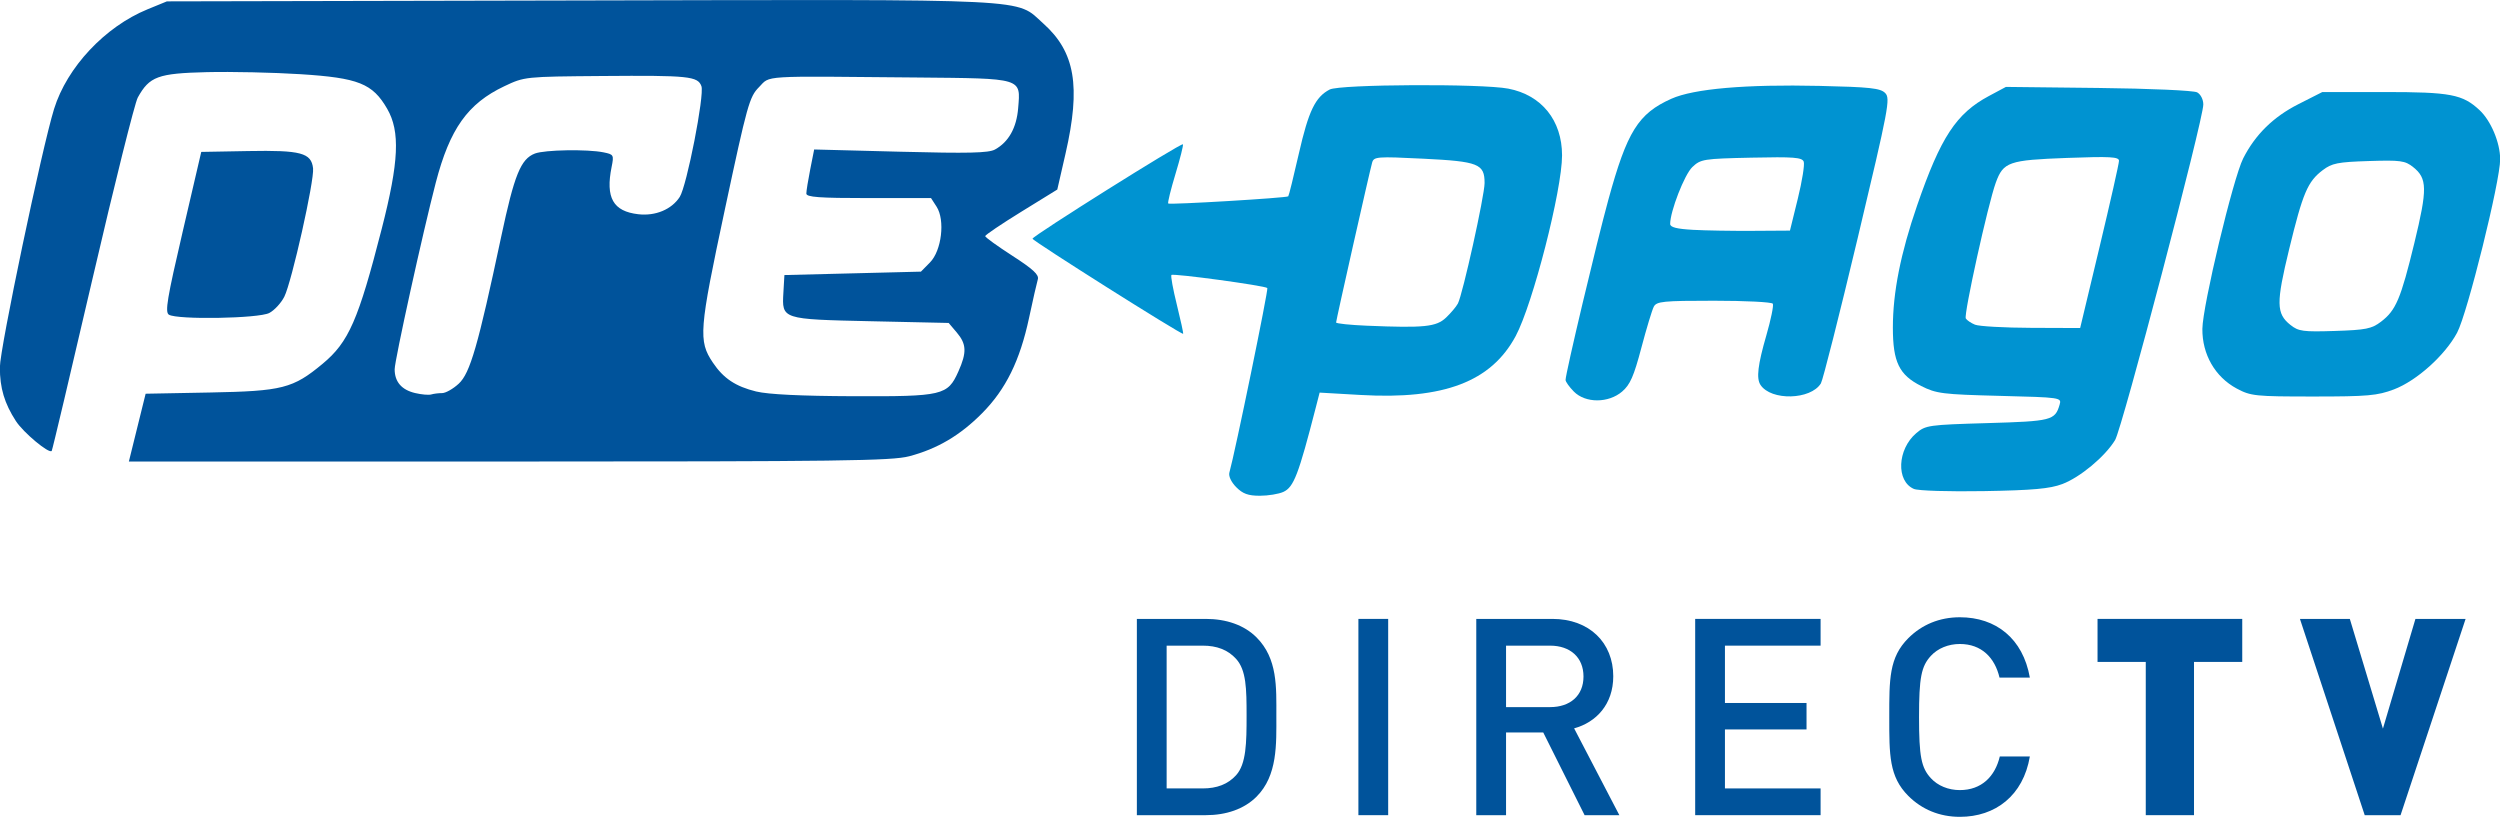
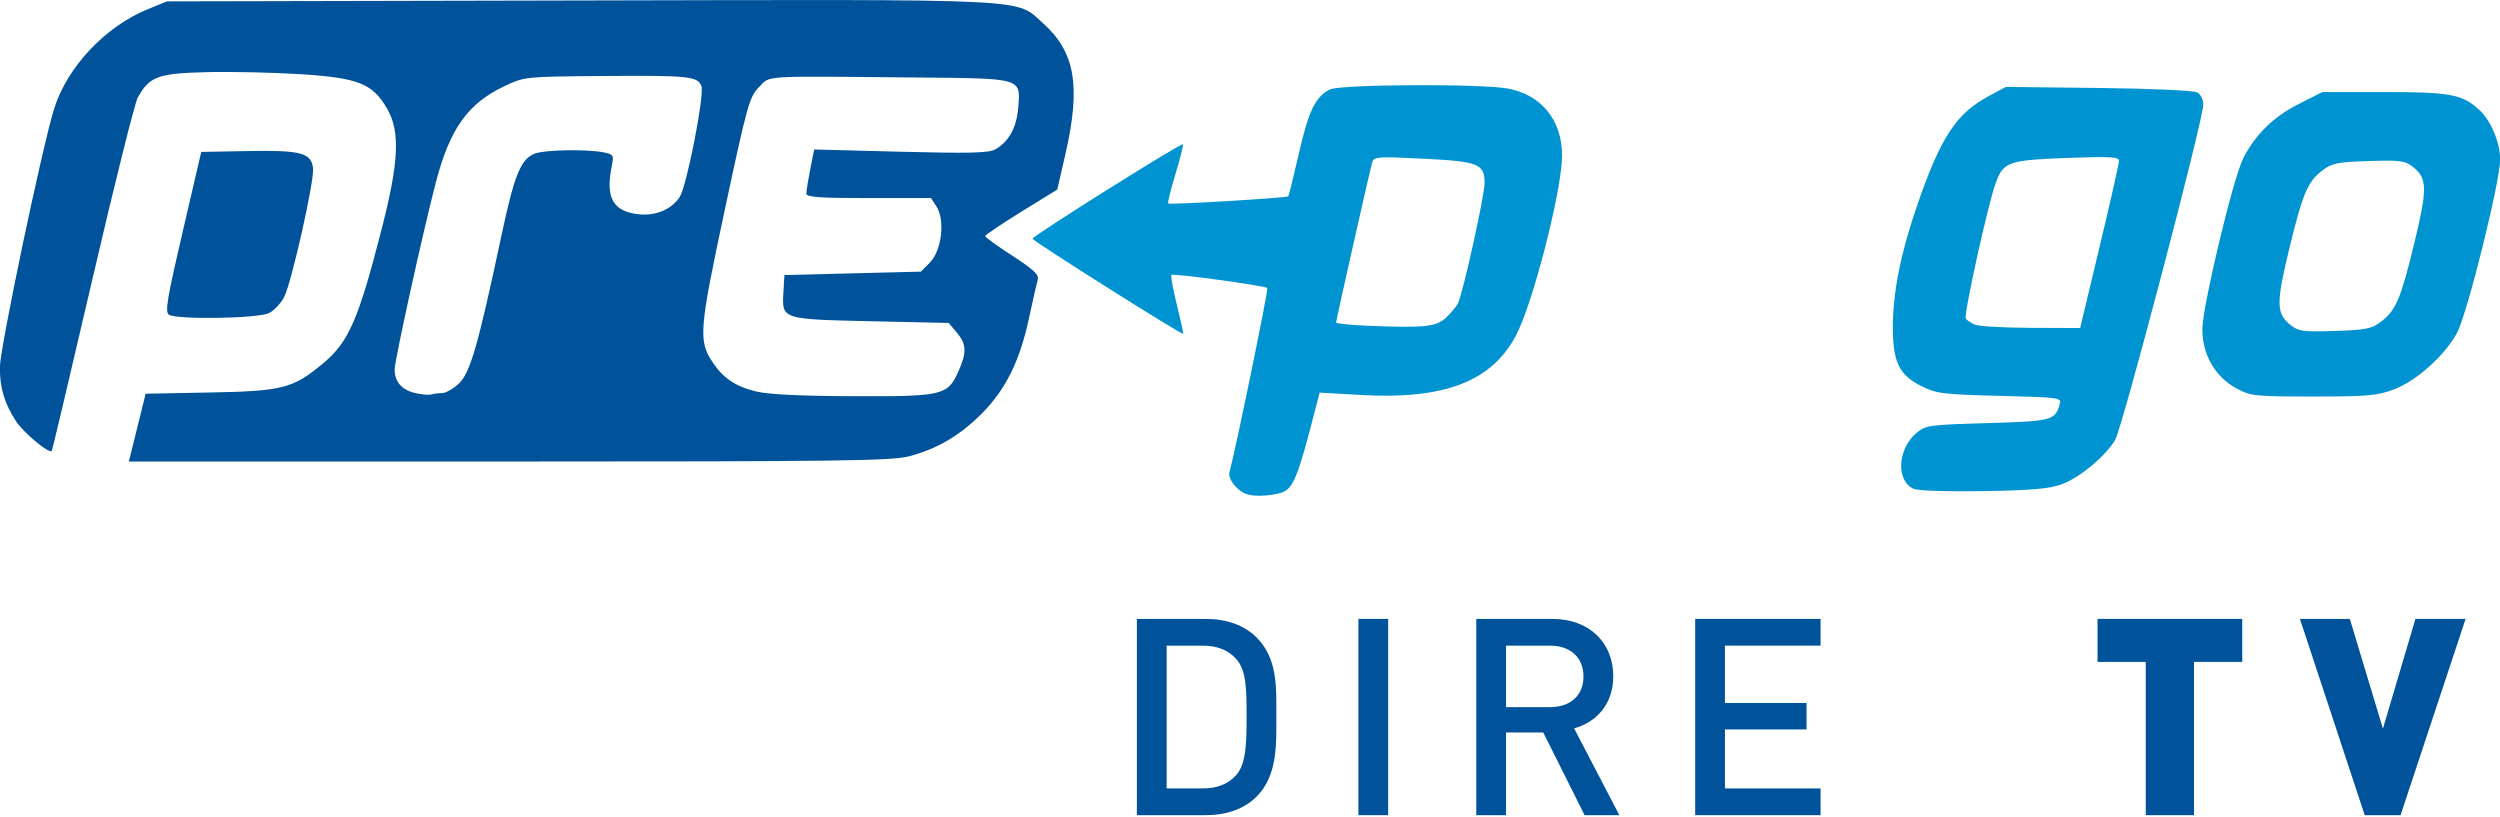
<svg xmlns="http://www.w3.org/2000/svg" xmlns:ns1="http://www.inkscape.org/namespaces/inkscape" xmlns:ns2="http://sodipodi.sourceforge.net/DTD/sodipodi-0.dtd" version="1.1" id="VARG" x="0px" y="0px" width="891.48" height="291.226" viewBox="0 0 891.48 291.226" enable-background="new 0 0 165.346 124.752" xml:space="preserve" ns1:version="1.0.2 (e86c870879, 2021-01-15, custom)" ns2:docname="DirecTV Prepago 2008.svg">
  <defs id="defs3010" />
  <ns2:namedview pagecolor="#ffffff" bordercolor="#666666" borderopacity="1" objecttolerance="10" gridtolerance="10" guidetolerance="10" ns1:pageopacity="0" ns1:pageshadow="2" ns1:window-width="1366" ns1:window-height="705" id="namedview3008" showgrid="false" fit-margin-top="0" fit-margin-left="0" fit-margin-right="0" fit-margin-bottom="0" ns1:zoom="0.65475806" ns1:cx="504.20254" ns1:cy="71.975028" ns1:window-x="-8" ns1:window-y="-8" ns1:window-maximized="1" ns1:current-layer="g2986" ns1:document-rotation="0" />
  <g id="g2986" transform="matrix(3.14,0,0,3.14,395.625,-92.821)">
    <g id="g961">
      <g id="g945">
        <path d="m 14.381,104.385 c -0.938,-1.031 -2.19,-1.502 -3.787,-1.502 H 6.493 v 16.215 h 4.101 c 1.597,0 2.849,-0.469 3.787,-1.5 1.158,-1.285 1.191,-3.695 1.191,-6.764 0,-3.066 -0.033,-5.164 -1.191,-6.449 z m 2.318,15.654 c -1.41,1.406 -3.444,2.096 -5.762,2.096 H 3.112 V 99.846 h 7.825 c 2.317,0 4.352,0.689 5.762,2.098 2.411,2.412 2.254,5.666 2.254,8.891 0,3.225 0.157,6.792 -2.254,9.204 z" id="path2992" ns1:connector-curvature="0" style="fill:#00539b" />
        <rect x="28.271" y="99.846" width="3.381" height="22.289" id="rect2994" style="fill:#00539b" />
        <path d="m 50.046,102.883 h -5.008 v 6.98 h 5.008 c 2.254,0 3.787,-1.283 3.787,-3.475 0,-2.192 -1.533,-3.505 -3.787,-3.505 z m 3.912,19.252 -4.695,-9.391 h -4.225 v 9.391 H 41.657 V 99.846 h 8.639 c 4.227,0 6.918,2.725 6.918,6.512 0,3.193 -1.938,5.229 -4.445,5.918 l 5.137,9.859 z" id="path2996" ns1:connector-curvature="0" style="fill:#00539b" />
        <polygon points="66.517,100.005 80.759,100.005 80.759,103.042 69.896,103.042 69.896,109.554 79.162,109.554 79.162,112.558 69.896,112.558 69.896,119.257 80.759,119.257 80.759,122.294 66.517,122.294 " id="polygon2998" style="fill:#00539b" transform="translate(0,-0.159)" />
-         <path d="m 96.573,122.324 c -2.317,0 -4.321,-0.846 -5.854,-2.379 -2.192,-2.193 -2.161,-4.666 -2.161,-8.955 0,-4.287 -0.031,-6.76 2.161,-8.953 1.532,-1.533 3.536,-2.377 5.854,-2.377 4.101,0 7.167,2.408 7.951,6.855 h -3.444 c -0.531,-2.256 -2.033,-3.82 -4.507,-3.82 -1.315,0 -2.505,0.5 -3.287,1.346 -1.095,1.191 -1.347,2.475 -1.347,6.949 0,4.477 0.252,5.762 1.347,6.949 0.782,0.848 1.972,1.348 3.287,1.348 2.474,0 4.007,-1.564 4.538,-3.82 h 3.413 c -0.751,4.445 -3.911,6.857 -7.951,6.857 z" id="path3000" ns1:connector-curvature="0" style="fill:#00539b" />
        <polygon points="112.21,100.005 128.644,100.005 128.644,104.89 123.166,104.89 123.166,122.294 117.687,122.294 117.687,104.89 112.21,104.89 " id="polygon3002" style="fill:#00539b" transform="translate(0,-0.159)" />
        <polygon points="154.009,100.005 146.623,122.294 142.552,122.294 135.195,100.005 140.861,100.005 144.62,112.466 148.312,100.005 " id="polygon3004" style="fill:#00539b" transform="translate(0,-0.159)" />
      </g>
      <g id="g936">
        <path id="path97" style="fill:#0093d1;fill-opacity:1;stroke-width:0.386" d="m 145.858,73.788 c 2.589,-0.982 5.804,-3.865 7.188,-6.446 1.164,-2.17 4.903,-17.238 4.89,-19.706 -0.01,-1.887 -1.052,-4.363 -2.341,-5.565 -1.93,-1.799 -3.293,-2.058 -10.807,-2.058 h -7.05 l -2.721,1.38 c -2.85,1.445 -4.891,3.451 -6.266,6.156 -1.138,2.239 -4.609,16.736 -4.635,19.355 -0.028,2.903 1.448,5.469 3.903,6.783 1.59,0.851 2.099,0.904 8.704,0.904 6.156,0 7.274,-0.098 9.135,-0.804 z m -11.743,-7.327 c -1.615,-1.288 -1.634,-2.471 -0.14,-8.617 1.548,-6.367 2.093,-7.653 3.791,-8.945 1.059,-0.806 1.71,-0.936 5.237,-1.049 3.619,-0.116 4.131,-0.046 5.048,0.685 1.615,1.288 1.634,2.471 0.14,8.617 -1.548,6.367 -2.093,7.653 -3.791,8.945 -1.059,0.806 -1.71,0.936 -5.237,1.049 -3.619,0.116 -4.131,0.046 -5.048,-0.685 z" />
-         <path id="path93" style="fill:#0093d1;fill-opacity:1;stroke-width:0.386" d="m 58.223,74.025 c 0.903,-0.77 1.326,-1.732 2.178,-4.954 0.582,-2.199 1.218,-4.304 1.413,-4.678 0.318,-0.607 1.056,-0.68 6.835,-0.68 3.563,0 6.571,0.152 6.685,0.339 0.114,0.186 -0.218,1.803 -0.736,3.594 -0.972,3.359 -1.153,4.885 -0.665,5.625 1.201,1.824 5.701,1.712 6.86,-0.17 0.223,-0.362 2.102,-7.783 4.176,-16.49 3.535,-14.846 3.73,-15.872 3.124,-16.486 -0.544,-0.552 -1.716,-0.679 -7.454,-0.81 -8.379,-0.191 -14.289,0.322 -16.829,1.461 -3.763,1.687 -5.029,3.717 -7.156,11.476 -1.332,4.859 -4.858,19.707 -4.858,20.458 0,0.2 0.423,0.793 0.941,1.318 1.315,1.333 3.922,1.332 5.486,-0.002 z m 8.04,-18.364 c -1.846,-0.101 -2.587,-0.292 -2.587,-0.666 0,-1.435 1.625,-5.609 2.513,-6.456 0.949,-0.905 1.26,-0.955 6.715,-1.074 4.801,-0.105 5.755,-0.032 5.94,0.456 0.121,0.32 -0.181,2.212 -0.672,4.205 l -0.892,3.624 -4.215,0.027 c -2.318,0.015 -5.379,-0.037 -6.802,-0.115 z" />
        <path id="path87" style="fill:#00539b;fill-opacity:1;stroke-width:0.386" d="m -22.751,81.379 c 3.208,-0.847 5.795,-2.374 8.291,-4.893 2.69,-2.715 4.29,-5.965 5.33,-10.83 0.434,-2.03 0.881,-3.997 0.994,-4.372 0.156,-0.519 -0.528,-1.153 -2.888,-2.676 -1.7,-1.097 -3.091,-2.102 -3.089,-2.233 0.001,-0.131 1.844,-1.375 4.095,-2.764 l 4.093,-2.525 0.935,-4.08 C -3.236,39.347 -3.902,35.454 -7.517,32.227 c -3.227,-2.88 -0.175,-2.728 -52.605,-2.613 l -46.92,0.103 -2.2,0.901 c -4.828,1.977 -9.143,6.577 -10.612,11.313 -1.377,4.438 -6.157,27.223 -6.157,29.346 0,2.353 0.519,4.092 1.82,6.101 0.85,1.313 3.775,3.75 4.069,3.392 0.07,-0.085 2.158,-8.897 4.639,-19.581 2.482,-10.685 4.792,-19.933 5.135,-20.552 1.325,-2.394 2.289,-2.748 7.836,-2.883 2.778,-0.068 7.567,0.037 10.643,0.233 6.58,0.418 8.185,1.058 9.843,3.926 1.492,2.581 1.336,6.013 -0.62,13.642 -2.66,10.374 -3.747,12.857 -6.706,15.315 -3.375,2.804 -4.572,3.11 -12.766,3.265 l -7.338,0.139 -0.952,3.85 -0.952,3.85 h 43.177 c 37.555,0 43.471,-0.078 45.432,-0.596 z M -78.858,74.196 c -1.533,-0.365 -2.318,-1.278 -2.318,-2.698 0,-1.023 3.205,-15.572 4.668,-21.19 1.594,-6.121 3.63,-8.986 7.786,-10.955 2.292,-1.086 2.326,-1.09 11.113,-1.161 9.833,-0.08 10.858,0.025 11.271,1.156 0.361,0.99 -1.666,11.343 -2.462,12.576 -0.918,1.421 -2.754,2.189 -4.7,1.967 -2.872,-0.328 -3.745,-1.874 -3.036,-5.378 0.273,-1.35 0.235,-1.417 -0.921,-1.651 -1.845,-0.374 -6.688,-0.291 -7.791,0.134 -1.61,0.621 -2.334,2.406 -3.829,9.445 -2.634,12.401 -3.529,15.498 -4.823,16.694 -0.636,0.588 -1.484,1.068 -1.885,1.068 -0.401,0 -0.959,0.069 -1.239,0.154 -0.281,0.085 -1.105,0.012 -1.833,-0.161 z m 38.743,-0.173 c -2.348,-0.576 -3.721,-1.491 -4.924,-3.283 -1.664,-2.478 -1.571,-3.653 1.364,-17.397 2.548,-11.933 2.785,-12.781 3.873,-13.884 1.332,-1.351 -0.072,-1.265 17.901,-1.097 12.122,0.113 11.816,0.021 11.532,3.486 -0.183,2.236 -1.085,3.844 -2.632,4.693 -0.724,0.398 -3.019,0.451 -10.728,0.251 l -9.807,-0.255 -0.444,2.242 c -0.244,1.233 -0.444,2.475 -0.444,2.76 0,0.413 1.436,0.518 7.08,0.518 h 7.08 l 0.631,0.976 c 0.986,1.525 0.575,4.989 -0.75,6.334 l -1.028,1.043 -7.752,0.194 -7.752,0.194 -0.114,1.977 c -0.176,3.059 -0.226,3.042 9.978,3.268 l 8.79,0.194 0.924,1.09 c 1.108,1.307 1.146,2.261 0.179,4.421 -1.219,2.722 -1.754,2.847 -11.978,2.81 -5.887,-0.022 -9.627,-0.204 -10.979,-0.536 z M -95.412,65.103 c 0.58,-0.304 1.346,-1.135 1.704,-1.846 0.845,-1.684 3.424,-13.197 3.266,-14.582 -0.201,-1.757 -1.374,-2.07 -7.368,-1.96 l -5.33,0.097 -2.111,9.067 c -1.766,7.585 -2.022,9.124 -1.568,9.416 0.928,0.596 10.203,0.439 11.407,-0.192 z" />
        <path id="path83" style="fill:#0093d1;fill-opacity:1;stroke-width:0.386" d="m 108.202,84.535 c 2.027,-0.762 4.861,-3.123 6.002,-5 0.8,-1.316 10.018,-36.38 10.018,-38.106 0,-0.571 -0.301,-1.163 -0.701,-1.38 -0.391,-0.212 -5.34,-0.433 -11.209,-0.499 l -10.508,-0.119 -1.94,1.038 c -3.705,1.983 -5.472,4.678 -8.143,12.426 -1.875,5.438 -2.754,9.869 -2.754,13.873 7.58e-4,3.907 0.711,5.371 3.214,6.629 1.725,0.867 2.43,0.955 8.919,1.12 6.959,0.177 7.043,0.189 6.804,1.001 -0.526,1.785 -0.901,1.881 -8.21,2.093 -6.675,0.194 -7.016,0.242 -8.075,1.146 -2.154,1.838 -2.304,5.455 -0.263,6.33 0.485,0.208 3.992,0.317 7.957,0.248 5.564,-0.097 7.476,-0.269 8.888,-0.8 z M 98.299,66.436 c -0.453,-0.185 -0.925,-0.504 -1.05,-0.71 -0.255,-0.418 2.524,-13.005 3.405,-15.418 0.86,-2.357 1.465,-2.567 8.099,-2.812 4.895,-0.181 5.891,-0.126 5.894,0.326 0.002,0.299 -0.989,4.695 -2.203,9.768 l -2.208,9.224 -5.556,-0.021 c -3.056,-0.011 -5.927,-0.172 -6.379,-0.358 z" />
        <path id="path79" style="fill:#0093d1;fill-opacity:1;stroke-width:0.386" d="m 19.755,85.421 c 1.176,-0.543 1.71,-1.934 3.68,-9.594 l 0.432,-1.68 4.672,0.269 c 9.432,0.543 14.815,-1.505 17.596,-6.693 1.94,-3.62 5.269,-16.596 5.264,-20.522 -0.005,-3.972 -2.323,-6.847 -6.107,-7.574 -3.01,-0.579 -19.132,-0.499 -20.283,0.101 -1.636,0.853 -2.395,2.43 -3.499,7.269 -0.595,2.611 -1.137,4.797 -1.205,4.86 -0.2,0.184 -13.473,0.977 -13.633,0.815 -0.08,-0.082 0.293,-1.597 0.829,-3.368 0.536,-1.771 0.915,-3.282 0.841,-3.357 C 8.153,45.755 -8.753,56.369 -8.738,56.669 -8.726,56.921 8.219,67.619 8.367,67.468 8.412,67.423 8.092,65.941 7.655,64.176 7.217,62.411 6.939,60.886 7.037,60.788 7.24,60.581 17.661,62 17.928,62.271 c 0.145,0.147 -3.664,18.67 -4.31,20.96 -0.112,0.396 0.207,1.076 0.774,1.651 0.745,0.755 1.357,0.978 2.688,0.978 0.948,0 2.151,-0.198 2.674,-0.439 z M 29.283,66.552 c -1.95,-0.081 -3.545,-0.247 -3.545,-0.369 0,-0.263 3.795,-17.103 4.091,-18.153 0.192,-0.682 0.539,-0.708 5.817,-0.447 6.261,0.31 6.954,0.585 6.954,2.762 0,1.427 -2.489,12.668 -3.031,13.686 -0.191,0.359 -0.797,1.079 -1.346,1.6 -1.108,1.051 -2.461,1.19 -8.939,0.92 z" />
      </g>
    </g>
  </g>
</svg>